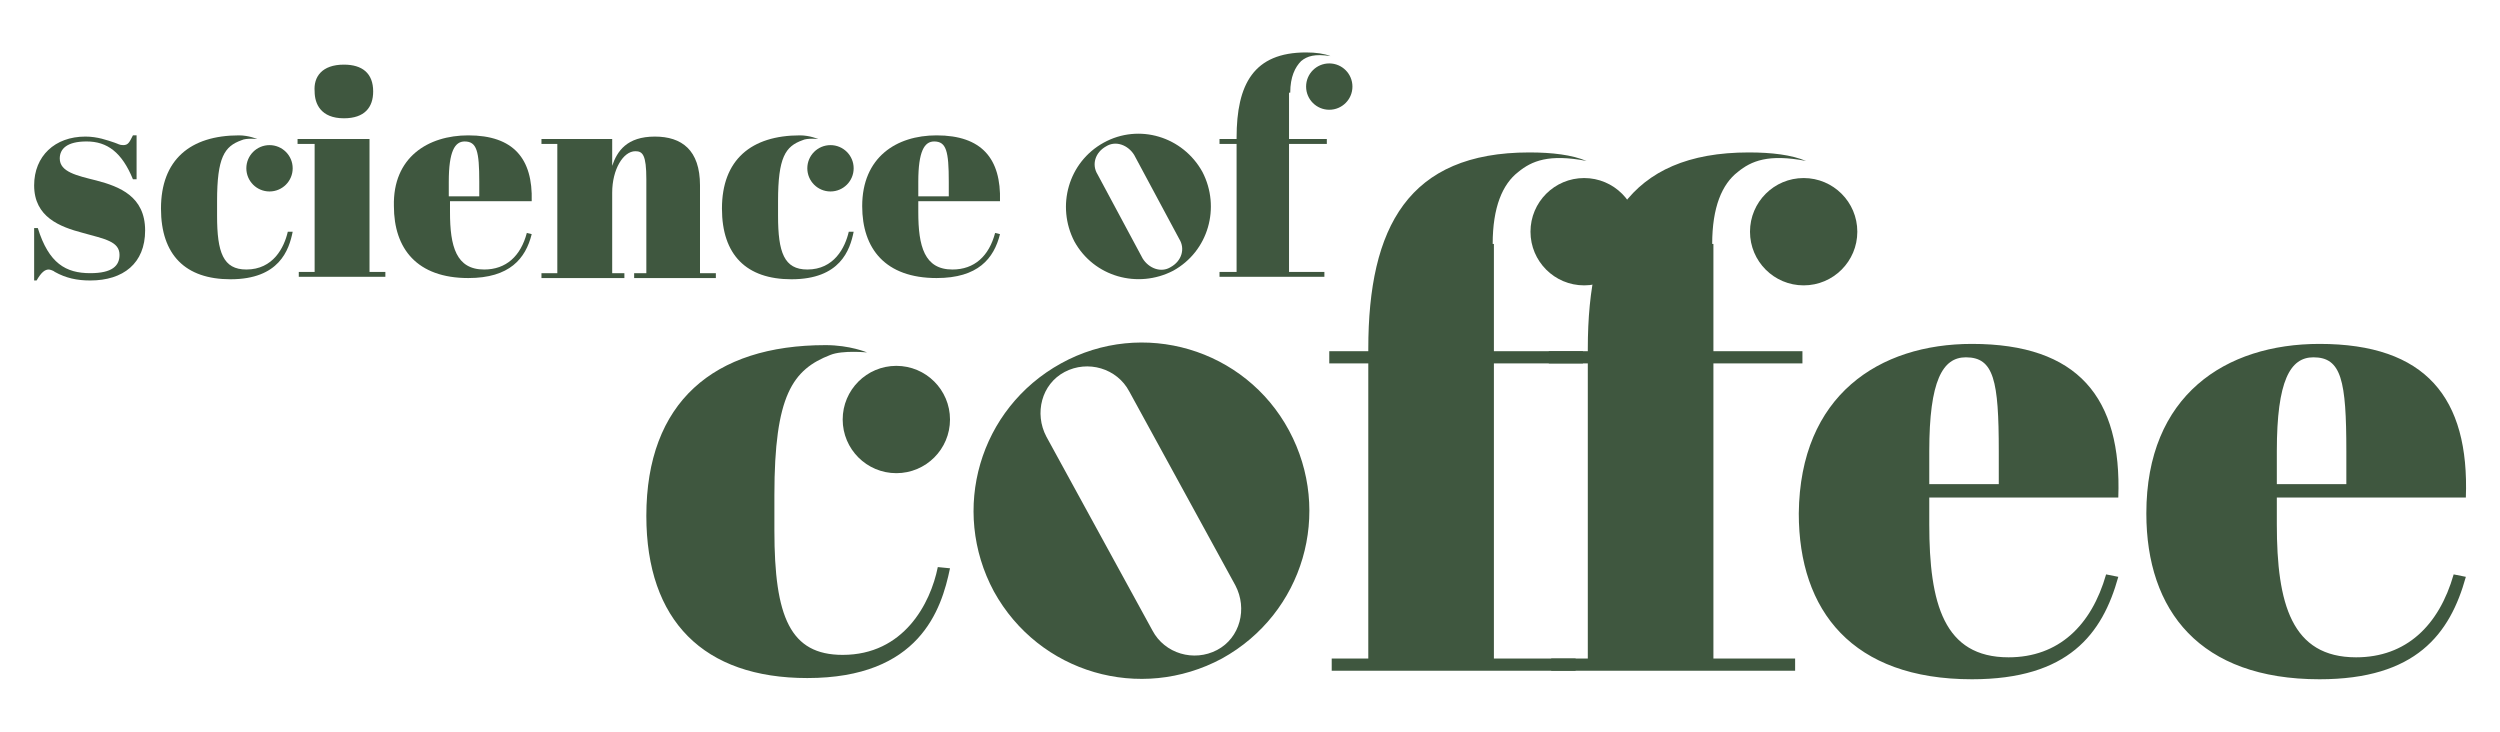
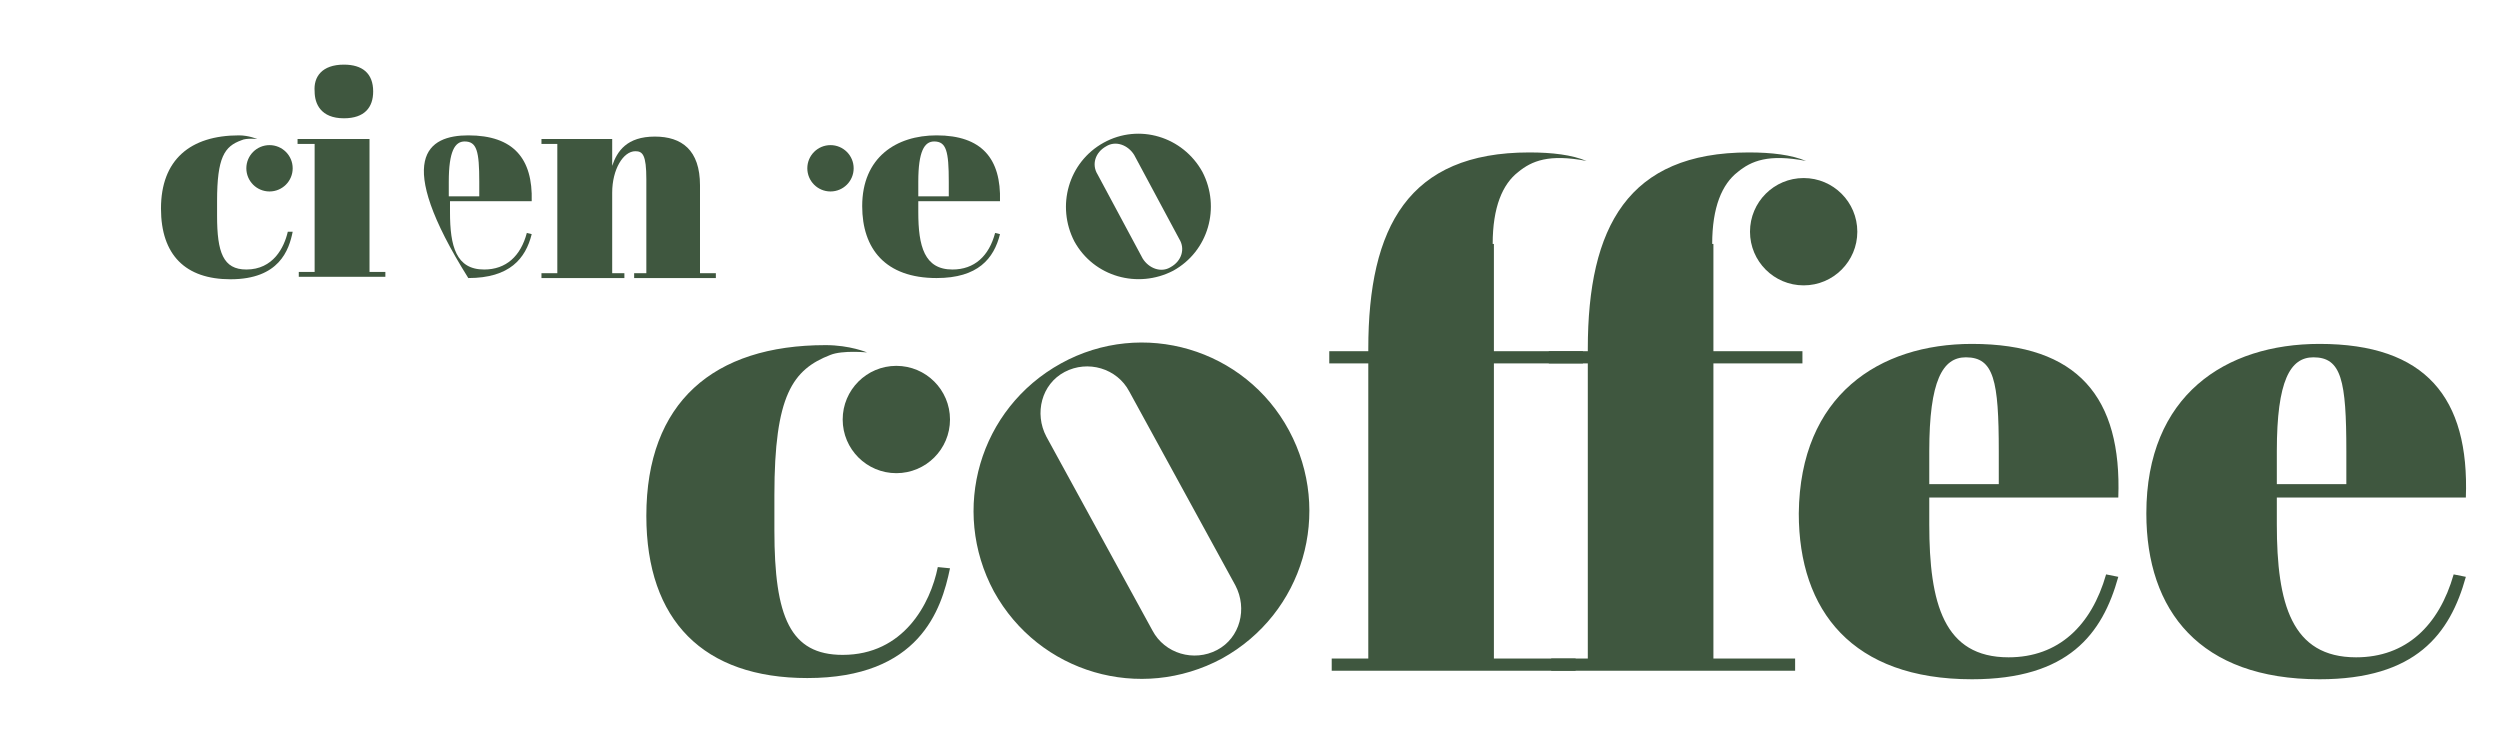
<svg xmlns="http://www.w3.org/2000/svg" xml:space="preserve" style="enable-background:new 0 0 205 60;" viewBox="0 0 205 60" y="0px" x="0px" id="Layer_1" version="1.1">
  <style type="text/css">
	.st0{fill:#3F573F;}
</style>
  <g>
    <g>
      <g>
-         <path d="M2.8,18.7h0.3c0.9,2.9,2.3,3.7,4.3,3.7c1.8,0,2.4-0.6,2.4-1.5c0-1.1-1.2-1.3-3-1.8c-1.9-0.5-4-1.3-4-3.9     c0-2.4,1.7-4,4.2-4c1,0,1.8,0.3,2.4,0.5c0.3,0.1,0.4,0.2,0.7,0.2c0.4,0,0.5-0.2,0.8-0.8h0.3v3.6h-0.3c-0.9-2.2-2.1-3.1-3.8-3.1     c-1.6,0-2.2,0.6-2.2,1.4c0,1.1,1.4,1.4,3,1.8c1.9,0.5,4,1.3,4,4.1c0,2.7-1.8,4.1-4.5,4.1c-1.1,0-2-0.2-2.9-0.7     c-0.1-0.1-0.4-0.2-0.5-0.2c-0.3,0-0.6,0.2-1,0.9H2.8V18.7z" class="st0" />
-       </g>
+         </g>
      <path d="M30.3,11.4v10.9h1.3v0.4h-7.1v-0.4h1.3V11.8h-1.4v-0.4H30.3z M28.2,5.3c1.5,0,2.4,0.7,2.4,2.2    c0,1.3-0.7,2.2-2.4,2.2c-1.9,0-2.4-1.2-2.4-2.2C25.7,6.3,26.4,5.3,28.2,5.3z" class="st0" />
-       <path d="M38.4,11.1c3.7,0,5.3,1.9,5.2,5.4h-6.7v0.9c0,2.8,0.5,4.7,2.8,4.7c1.8,0,3-1.1,3.5-3l0.4,0.1    c-0.5,2-1.8,3.6-5.2,3.6c-4.2,0-6.1-2.4-6.1-5.9C32.2,12.9,35.1,11.1,38.4,11.1z M39.3,16.1v-1.2c0-2.5-0.2-3.3-1.2-3.3    c-0.8,0-1.3,0.8-1.3,3.3v1.2H39.3z" class="st0" />
+       <path d="M38.4,11.1c3.7,0,5.3,1.9,5.2,5.4h-6.7v0.9c0,2.8,0.5,4.7,2.8,4.7c1.8,0,3-1.1,3.5-3l0.4,0.1    c-0.5,2-1.8,3.6-5.2,3.6C32.2,12.9,35.1,11.1,38.4,11.1z M39.3,16.1v-1.2c0-2.5-0.2-3.3-1.2-3.3    c-0.8,0-1.3,0.8-1.3,3.3v1.2H39.3z" class="st0" />
      <path d="M50.2,11.4v2.2c0.4-1.2,1.2-2.4,3.5-2.4c2.2,0,3.7,1.1,3.7,4v7.2h1.3v0.4H52v-0.4h1v-7.7c0-2-0.3-2.3-0.9-2.3    c-1,0-1.9,1.5-1.9,3.4v6.6h1v0.4h-6.8v-0.4h1.3V11.8h-1.3v-0.4H50.2z" class="st0" />
      <path d="M76.8,11.1c3.7,0,5.3,1.9,5.2,5.4h-6.7v0.9c0,2.8,0.5,4.7,2.8,4.7c1.8,0,3-1.1,3.5-3l0.4,0.1    c-0.5,2-1.8,3.6-5.2,3.6c-4.2,0-6.1-2.4-6.1-5.9C70.7,12.9,73.5,11.1,76.8,11.1z M77.8,16.1v-1.2c0-2.5-0.2-3.3-1.2-3.3    c-0.8,0-1.3,0.8-1.3,3.3v1.2H77.8z" class="st0" />
      <g>
        <path d="M17.8,16.5v1.2c0,3,0.5,4.4,2.4,4.4c2.2,0,3.1-1.8,3.4-3.1l0.4,0c-0.3,1.5-1.1,3.9-5.1,3.9     c-3.7,0-5.7-2-5.7-5.8c0-4,2.4-6,6.4-6c0.8,0,1.5,0.3,1.5,0.3s-0.9-0.1-1.3,0.1C18.4,12,17.8,12.9,17.8,16.5z" class="st0" />
        <circle r="1.9" cy="13.8" cx="22.1" class="st0" />
      </g>
      <g>
-         <path d="M63.8,16.5v1.2c0,3,0.5,4.4,2.4,4.4c2.2,0,3.1-1.8,3.4-3.1l0.4,0c-0.3,1.5-1.1,3.9-5.1,3.9     c-3.7,0-5.7-2-5.7-5.8c0-4,2.4-6,6.4-6c0.8,0,1.5,0.3,1.5,0.3s-0.9-0.1-1.3,0.1C64.4,12,63.8,12.9,63.8,16.5z" class="st0" />
        <circle r="1.9" cy="13.8" cx="68.1" class="st0" />
      </g>
      <path d="M90.5,11.7c-2.9,1.6-3.9,5.2-2.4,8.1c1.6,2.9,5.2,3.9,8.1,2.4c2.9-1.6,3.9-5.2,2.4-8.1    C97,11.2,93.4,10.1,90.5,11.7z M96.7,19.6c0.5,0.8,0.2,1.8-0.7,2.3c-0.8,0.5-1.8,0.1-2.3-0.7L90,14.3c-0.5-0.8-0.2-1.8,0.7-2.3    c0.8-0.5,1.8-0.1,2.3,0.7L96.7,19.6z" class="st0" />
      <g>
-         <circle r="1.9" cy="7.1" cx="109" class="st0" />
-         <path d="M105.8,7.6c0-1.3,0.4-2.1,0.9-2.6c0.5-0.4,1.1-0.6,2.4-0.4c-0.5-0.2-1.2-0.3-2-0.3c-4.3,0-5.7,2.6-5.7,7v0.1     H100v0.4h1.4v10.5H100v0.4h8.6v-0.4h-2.9V11.8h3.1v-0.4h-3.1V7.6z" class="st0" />
-       </g>
+         </g>
      <g>
        <path d="M161.7,28.2c8.7,0,12.3,4.4,12,12.6h-15.5v2.2c0,6.5,1.2,10.9,6.5,10.9c4.1,0,6.8-2.6,8-6.8l1,0.2     c-1.3,4.7-4.1,8.4-12,8.4c-9.8,0-14.2-5.6-14.2-13.6C147.6,32.4,154.1,28.2,161.7,28.2z M163.9,39.7V37c0-5.8-0.4-7.7-2.7-7.7     c-1.9,0-3,1.9-3,7.7v2.7H163.9z" class="st0" />
        <path d="M190.2,28.2c8.7,0,12.3,4.4,12,12.6h-15.5v2.2c0,6.5,1.2,10.9,6.5,10.9c4.1,0,6.8-2.6,8-6.8l1,0.2     c-1.3,4.7-4.1,8.4-12,8.4c-9.8,0-14.2-5.6-14.2-13.6C176,32.4,182.5,28.2,190.2,28.2z M192.4,39.7V37c0-5.8-0.4-7.7-2.7-7.7     c-1.9,0-3,1.9-3,7.7v2.7H192.4z" class="st0" />
        <path d="M87,29.8c-6.7,3.7-9.1,12-5.5,18.7c3.7,6.7,12,9.1,18.7,5.5c6.7-3.7,9.1-12,5.5-18.7     C102.1,28.6,93.7,26.1,87,29.8z M101.3,48c1,1.9,0.4,4.3-1.5,5.3s-4.3,0.3-5.3-1.6l-8.7-15.9c-1-1.9-0.4-4.3,1.5-5.3     c1.9-1,4.3-0.3,5.3,1.6L101.3,48z" class="st0" />
        <g>
-           <circle r="4.4" cy="19" cx="129.9" class="st0" />
          <path d="M122.4,20c0-3,0.8-4.9,2.1-5.9c1.1-0.9,2.5-1.5,5.6-0.9c-1.2-0.5-2.8-0.7-4.7-0.7      c-9.9,0-13.2,6.1-13.2,16.1v0.2H109v1h3.2V54h-3v1h20v-1h-6.7V29.8h7.3v-1h-7.3V20z" class="st0" />
        </g>
        <g>
          <circle r="4.4" cy="19" cx="147.9" class="st0" />
          <path d="M140.4,20c0-3,0.8-4.9,2.1-5.9c1.1-0.9,2.5-1.5,5.6-0.9c-1.2-0.5-2.8-0.7-4.7-0.7      c-9.9,0-13.2,6.1-13.2,16.1v0.2h-3.2v1h3.2V54h-3v1h20v-1h-6.7V29.8h7.3v-1h-7.3V20z" class="st0" />
        </g>
        <g>
          <path d="M63.5,40.6v2.9c0,7.1,1.3,10.2,5.6,10.2c5,0,7.2-4.2,7.8-7.2l1,0.1c-0.7,3.4-2.5,9-11.7,9      c-8.5,0-13.2-4.7-13.2-13.3c0-9.3,5.5-14,14.7-14c2,0,3.4,0.6,3.4,0.6s-2-0.2-3,0.2C65,30.3,63.5,32.4,63.5,40.6z" class="st0" />
          <circle r="4.4" cy="34.4" cx="73.5" class="st0" />
        </g>
      </g>
    </g>
  </g>
</svg>